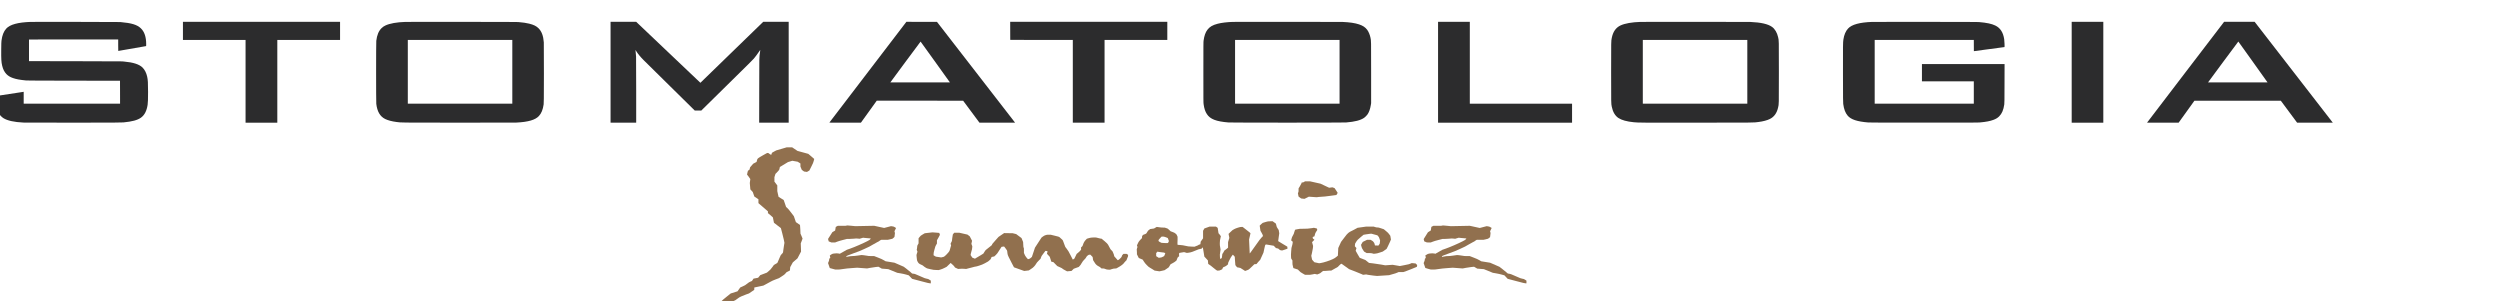
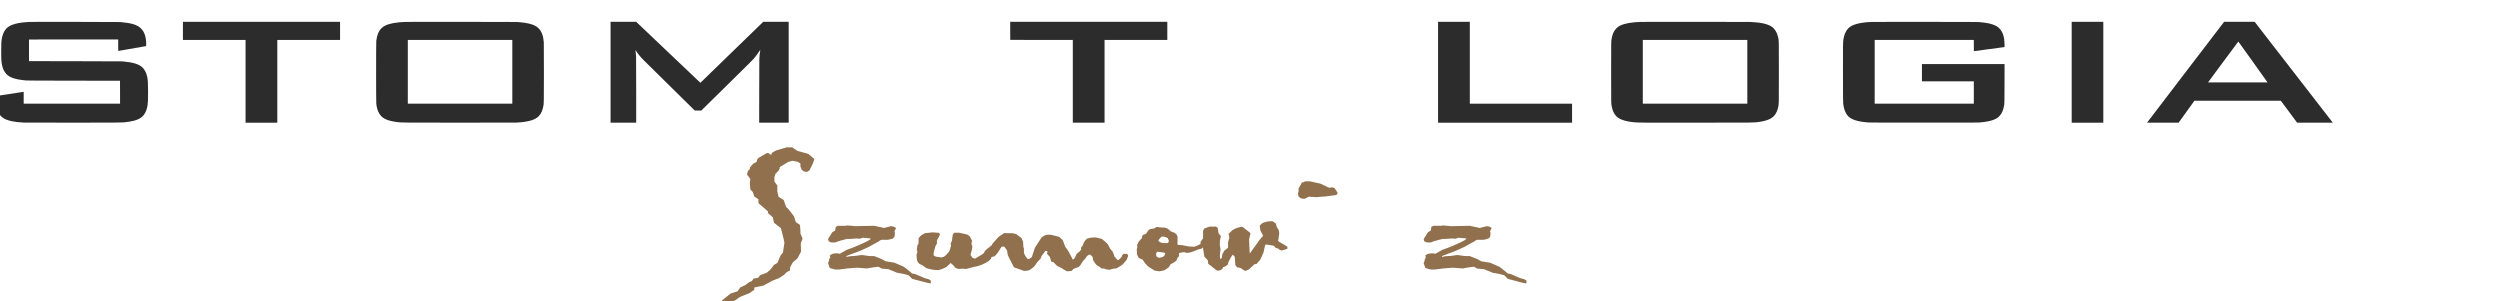
<svg xmlns="http://www.w3.org/2000/svg" xmlns:ns1="http://sodipodi.sourceforge.net/DTD/sodipodi-0.dtd" xmlns:ns2="http://www.inkscape.org/namespaces/inkscape" version="1.0" width="600pt" height="72.332pt" viewBox="0 0 600 72.332" preserveAspectRatio="xMidYMid" id="svg19" ns1:docname="logo_stomatologia_wroclaw.svg" ns2:version="1.3.2 (091e20e, 2023-11-25, custom)">
  <defs id="defs19" />
  <g transform="matrix(0.003,0,0,-0.003,-15.855,80.387)" fill="#000000" stroke="none" id="g19">
    <path d="m 7740,25043 c -1019,-34 -1659,-209 -1955,-536 -204,-224 -327,-537 -381,-967 -13,-107 -17,-253 -21,-710 -7,-761 7,-1001 74,-1285 68,-290 177,-506 343,-679 134,-139 296,-237 523,-315 271,-93 531,-141 1052,-193 89,-9 1064,-13 3815,-17 l 3695,-6 3,-917 2,-918 H 11035 7180 v 476 476 l -32,-6 c -60,-10 -2189,-336 -2200,-336 -16,0 -3,-517 17,-660 46,-333 124,-568 260,-777 74,-114 223,-261 338,-332 323,-199 843,-314 1597,-351 160,-8 1322,-10 4025,-8 3456,4 3816,6 3975,21 699,67 1119,180 1398,376 287,204 464,544 537,1034 25,171 35,461 35,1027 0,732 -14,963 -71,1223 -67,304 -200,563 -378,736 -261,253 -742,408 -1461,471 -63,5 -137,12 -165,16 -27,3 -1715,9 -3750,13 l -3700,6 v 865 865 l 3568,3 3567,2 v -460 c 0,-253 3,-460 6,-460 9,0 2184,379 2212,385 22,5 22,8 22,158 0,573 -137,985 -417,1258 -303,296 -742,431 -1658,511 -94,8 -1104,12 -3605,13 -1911,1 -3513,0 -3560,-2 z" style="fill:#2c2c2d" id="path1" />
    <path d="m 19920,24325 v -725 h 2505 2505 v -3310 -3310 h 1270 1270 v 3310 3310 h 2510 2510 v 725 725 h -6285 -6285 z" style="fill:#2c2c2d" id="path2" />
    <path d="m 37725,25043 c -699,-21 -1271,-124 -1610,-288 -129,-62 -203,-113 -300,-206 -233,-224 -373,-558 -427,-1019 -19,-170 -19,-4871 0,-5040 73,-620 299,-1008 707,-1212 217,-109 543,-195 920,-243 405,-52 119,-49 4915,-53 3172,-2 4509,0 4670,8 941,46 1506,211 1796,522 200,214 319,508 381,933 15,110 17,308 21,2465 2,1637 0,2390 -8,2495 -38,524 -172,880 -424,1131 -176,175 -388,279 -748,368 -231,57 -477,93 -878,128 -100,8 -1276,12 -4530,13 -2417,1 -4435,0 -4485,-2 z m 8545,-3993 v -2550 h -4180 -4180 v 2550 2550 h 4180 4180 z" style="fill:#2c2c2d" id="path3" />
    <path d="m 54130,21015 v -4035 h 1025 1025 v 2568 c 0,1643 -4,2626 -10,2732 -6,91 -20,243 -31,339 -11,95 -19,175 -17,176 2,2 29,-38 60,-88 127,-208 343,-471 594,-722 76,-77 1027,-1015 2113,-2085 l 1974,-1945 261,-3 262,-2 1754,1726 c 2180,2145 2365,2328 2456,2435 106,125 276,355 400,538 59,89 109,159 111,157 2,-2 -7,-84 -21,-182 -66,-469 -60,-176 -63,-3041 l -4,-2603 h 1181 1180 v 4035 4035 h -1019 -1019 l -2513,-2439 -2512,-2439 -286,272 c -157,150 -1313,1247 -2569,2439 l -2282,2167 h -1025 -1025 z" style="fill:#2c2c2d" id="path4" />
-     <path d="m 74725,21034 c -1688,-2208 -3075,-4024 -3083,-4035 -13,-19 4,-19 1251,-19 h 1264 l 634,880 633,880 h 3455 l 3456,-1 654,-879 654,-880 h 1424 1423 l -15,23 c -8,12 -1413,1827 -3123,4032 l -3108,4010 -1224,2 -1225,3 z m 5384,801 1168,-1630 -1188,-3 c -653,-1 -1725,-1 -2382,0 l -1194,3 1205,1633 c 663,898 1209,1631 1214,1630 5,-2 535,-737 1177,-1633 z" style="fill:#2c2c2d" id="path5" />
    <path d="m 86102,24328 3,-723 2503,-3 2502,-2 v -3310 -3310 h 1270 1270 v 3310 3310 h 2510 2510 v 725 725 h -6285 -6285 z" style="fill:#2c2c2d" id="path6" />
-     <path d="m 103905,25043 c -450,-13 -911,-69 -1210,-148 -407,-106 -640,-244 -820,-484 -153,-203 -250,-479 -302,-856 -17,-122 -18,-279 -18,-2545 0,-2265 1,-2423 18,-2545 48,-352 127,-590 263,-797 266,-407 743,-591 1739,-670 237,-19 9157,-19 9390,0 717,58 1160,173 1452,374 83,58 211,187 270,273 127,188 215,437 265,755 l 23,145 v 2450 c 0,2627 2,2514 -50,2777 -48,237 -153,491 -266,640 -154,205 -341,329 -651,433 -328,109 -747,171 -1318,195 -212,8 -8495,12 -8785,3 z m 8545,-3993 v -2550 h -4180 -4180 v 2550 2550 h 4180 4180 z" style="fill:#2c2c2d" id="path7" />
    <path d="m 120330,21015 v -4035 h 5360 5360 v 760 760 h -4090 -4090 v 3275 3275 h -1270 -1270 z" style="fill:#2c2c2d" id="path8" />
    <path d="m 136525,25043 c -686,-20 -1259,-122 -1602,-284 -372,-177 -598,-502 -697,-1000 -52,-266 -51,-189 -51,-2749 0,-2559 -1,-2483 51,-2748 82,-415 266,-729 529,-903 261,-173 674,-288 1240,-343 370,-36 511,-37 5045,-34 4796,4 4510,1 4915,53 377,48 703,134 920,243 344,171 558,472 659,923 65,291 61,112 61,2809 0,2697 4,2518 -61,2809 -82,365 -257,661 -490,827 -321,230 -891,359 -1734,394 -212,8 -8495,12 -8785,3 z m 8545,-3993 v -2550 h -4180 -4180 v 2550 2550 h 4180 4180 z" style="fill:#2c2c2d" id="path9" />
    <path d="m 155080,25043 c -1018,-33 -1659,-209 -1955,-536 -192,-210 -312,-498 -370,-884 -34,-228 -36,-435 -32,-2743 3,-2057 5,-2287 20,-2400 57,-423 166,-711 355,-936 258,-308 764,-475 1647,-546 127,-10 1047,-13 4455,-13 4004,0 4308,1 4492,17 478,43 797,104 1064,204 207,77 341,158 465,283 219,220 341,506 407,956 14,97 16,300 19,1668 l 4,1557 h -3306 -3305 v -690 -690 h 2075 2075 v -895 -895 h -3965 -3965 v 2550 2550 h 3965 3965 l 2,-448 3,-449 1220,163 c 671,90 1224,163 1229,164 17,0 -1,484 -23,628 -85,554 -313,904 -716,1097 -295,142 -675,221 -1315,277 -100,8 -1220,12 -4280,13 -2280,1 -4183,0 -4230,-2 z" style="fill:#2c2c2d" id="path10" />
    <path d="m 171020,21015 v -4035 h 1265 1265 v 4035 4035 h -1265 -1265 z" style="fill:#2c2c2d" id="path11" />
    <path d="m 180131,21020 c -1695,-2216 -3081,-4032 -3081,-4035 0,-3 568,-5 1263,-5 l 1262,1 631,877 630,877 h 3459 3458 l 651,-877 651,-877 h 1428 l 1428,-1 -57,73 c -31,39 -1438,1855 -3127,4035 l -3071,3962 h -1222 -1222 z m 5393,816 c 642,-895 1165,-1630 1163,-1632 -2,-2 -1073,-3 -2381,-2 l -2377,3 1208,1637 c 664,900 1211,1634 1214,1630 4,-4 532,-740 1173,-1636 z" style="fill:#2c2c2d" id="path12" />
    <path d="m 67804,14886 -421,-123 -171,-92 c -170,-92 -172,-93 -183,-134 -28,-110 -31,-117 -55,-117 -39,0 -74,18 -149,80 -68,56 -77,60 -125,60 -48,0 -71,-12 -393,-196 -396,-228 -426,-251 -451,-353 -9,-36 -23,-89 -32,-118 l -14,-52 -134,-71 -133,-70 -126,-146 -125,-145 -22,-90 -22,-90 -62,-46 c -33,-25 -64,-49 -68,-53 -5,-3 -22,-72 -39,-152 l -31,-147 131,-171 c 72,-95 131,-180 131,-189 0,-9 -9,-83 -21,-166 l -20,-150 22,-255 22,-255 97,-105 96,-105 63,-180 62,-180 164,-110 164,-110 1,-155 v -156 l 380,-328 380,-328 v -71 -72 l 196,-160 c 107,-88 197,-169 200,-180 2,-11 22,-112 44,-224 22,-112 41,-204 42,-206 2,-1 127,-98 278,-215 151,-117 276,-214 277,-214 1,-1 47,-174 102,-386 97,-374 181,-739 181,-790 0,-14 -18,-126 -40,-249 -22,-122 -47,-293 -55,-379 -18,-175 -9,-155 -127,-277 -77,-80 -78,-81 -157,-270 -43,-104 -103,-244 -133,-310 l -54,-120 -139,-85 -139,-85 -132,-180 c -125,-170 -140,-187 -280,-305 l -147,-125 -264,-101 -265,-100 -86,-104 -87,-105 -184,-35 -184,-35 -63,-95 -64,-95 -113,-46 c -103,-42 -129,-58 -271,-170 -152,-121 -162,-127 -354,-213 l -197,-89 -109,-153 -109,-154 -156,-49 c -86,-27 -208,-66 -271,-85 l -115,-36 -262,-208 c -275,-219 -463,-379 -463,-394 0,-11 107,-140 124,-149 6,-4 66,-18 133,-33 l 123,-26 147,41 c 95,26 224,74 359,131 207,89 212,92 364,209 138,106 173,127 320,195 91,42 265,112 388,155 l 222,78 213,144 212,144 3,94 3,95 362,77 362,76 195,104 c 107,57 272,146 365,199 139,78 218,113 430,194 l 260,98 215,138 c 205,131 219,142 304,239 l 90,102 133,63 c 73,35 133,68 133,73 0,5 5,68 11,138 l 11,128 104,190 105,190 187,162 187,161 142,271 142,271 -11,328 -11,328 71,184 c 40,102 72,191 72,198 0,8 -37,100 -83,206 l -83,191 -13,340 c -9,226 -17,344 -25,352 -6,7 -83,61 -170,120 l -159,108 -81,237 -81,238 -215,283 c -172,226 -235,301 -312,370 l -96,87 -77,228 c -43,125 -87,250 -97,278 l -18,51 -203,123 c -111,68 -204,124 -205,126 -2,1 -26,105 -53,231 l -49,228 v 228 228 l -115,151 -115,151 v 180 180 l 41,131 42,131 92,90 c 51,50 121,125 156,169 61,76 63,81 83,184 l 21,106 323,196 323,196 175,54 175,53 212,-38 212,-37 113,-70 112,-70 v -122 -122 l 51,-125 c 28,-68 53,-130 56,-137 3,-7 47,-41 97,-77 l 92,-64 113,-15 114,-16 97,57 97,57 153,306 c 141,282 156,317 195,460 40,144 42,156 26,172 -9,9 -116,101 -238,205 l -222,189 -433,118 -433,118 -215,144 -215,144 -215,-1 -215,-1 z" style="fill:#91704e" id="path13" />
    <path d="m 109615,12245 c -63,-40 -76,-45 -130,-45 h -61 l -21,-65 c -12,-37 -67,-140 -127,-239 l -106,-174 v -132 c 0,-121 -2,-137 -26,-191 l -26,-58 22,-123 c 12,-68 24,-131 27,-141 2,-10 52,-50 111,-89 l 106,-71 131,-15 131,-14 173,86 173,87 315,-22 314,-22 157,22 c 89,12 213,21 287,22 101,0 241,15 630,67 l 500,67 52,80 c 29,44 53,85 53,92 0,7 -56,95 -125,196 l -124,184 -85,32 -85,32 -133,-17 -133,-17 -345,163 -345,162 -418,94 -418,94 h -202 l -202,-1 z" style="fill:#91704e" id="path14" />
    <path d="m 106800,9090 c -101,-7 -139,-15 -307,-66 l -192,-59 -121,-104 c -66,-58 -120,-110 -120,-117 0,-7 14,-102 31,-211 l 31,-198 89,-158 c 64,-112 93,-175 100,-214 l 10,-55 -113,-117 c -101,-103 -159,-181 -528,-704 -351,-498 -415,-584 -418,-560 -1,15 -13,271 -26,568 l -25,539 55,241 c 29,132 56,248 58,258 3,13 -72,77 -311,262 l -316,245 h -94 c -86,0 -111,-5 -276,-55 -138,-42 -212,-72 -310,-123 -125,-65 -134,-72 -288,-222 l -160,-155 32,-159 31,-160 -51,-170 -51,-171 v -221 -221 l -78,-69 c -43,-38 -112,-91 -155,-119 -74,-49 -77,-52 -98,-115 -14,-41 -42,-90 -74,-132 l -52,-66 -17,-129 c -9,-70 -19,-146 -22,-168 -5,-38 -10,-43 -70,-75 -35,-18 -66,-32 -68,-29 -2,2 -9,81 -16,176 -11,170 -10,174 20,361 16,104 30,202 30,219 0,16 -13,97 -30,178 -27,131 -30,168 -30,325 0,179 8,235 84,561 2,9 -37,62 -93,126 l -96,111 -29,193 c -15,107 -30,205 -33,219 -3,18 -26,39 -77,73 l -72,47 h -248 -248 l -212,-76 -213,-77 -51,-92 -52,-92 v -301 -302 l -95,-134 -96,-135 -12,-103 -12,-102 -77,-24 c -49,-15 -78,-30 -81,-40 -3,-11 -57,-37 -161,-75 l -158,-59 -250,11 c -246,11 -255,12 -467,61 -173,39 -247,51 -371,60 -85,5 -178,13 -206,16 l -51,5 -10,56 c -6,31 -6,73 -2,96 5,23 8,143 9,267 v 225 l -41,95 c -40,91 -44,98 -124,162 -76,61 -98,73 -236,124 l -153,57 -109,101 c -60,55 -115,104 -122,108 -7,5 -63,26 -125,48 -110,39 -114,40 -248,40 -95,0 -195,8 -324,27 l -186,26 -109,-63 -108,-64 -152,-22 -152,-22 -78,-55 c -96,-68 -96,-67 -173,-201 -70,-121 -55,-109 -240,-180 l -95,-37 -38,-67 c -36,-63 -38,-71 -33,-127 l 6,-60 -41,-30 c -23,-16 -88,-85 -143,-152 -90,-109 -108,-137 -163,-261 l -63,-139 22,-63 21,-64 -32,-98 c -31,-94 -32,-102 -22,-168 6,-38 11,-125 11,-195 v -125 l 74,-148 74,-147 154,-64 155,-64 94,-146 c 78,-121 118,-170 238,-293 127,-131 155,-154 245,-204 55,-32 164,-97 241,-147 l 139,-89 194,-29 194,-29 191,40 c 106,22 203,45 217,51 14,6 95,61 180,121 l 156,111 72,121 72,121 157,84 c 110,58 183,105 240,154 l 81,69 43,119 c 42,117 44,119 106,170 l 64,52 -8,46 c -10,58 -7,158 5,191 9,24 18,26 202,56 l 193,31 111,-32 111,-32 135,17 c 110,13 168,27 310,74 96,32 226,84 290,116 123,62 309,120 383,120 48,0 87,22 87,50 0,18 47,60 67,60 9,0 22,-73 100,-563 l 27,-168 142,-153 142,-153 12,-139 c 6,-76 12,-139 13,-140 159,-103 275,-190 389,-292 79,-70 184,-153 234,-185 l 91,-57 h 89 c 86,0 93,1 200,51 l 111,51 38,78 38,79 119,52 c 98,43 132,64 198,123 l 80,71 v 57 c 0,52 9,75 108,275 81,165 127,244 186,323 44,58 82,109 86,113 4,5 41,-31 82,-80 l 75,-88 17,-275 c 26,-430 17,-385 98,-482 39,-46 71,-84 72,-85 0,-1 55,-11 121,-22 66,-12 130,-26 142,-31 11,-5 101,-61 199,-125 l 177,-116 140,50 c 132,48 144,55 221,123 44,39 149,138 231,219 l 150,147 86,7 86,7 54,71 c 29,40 95,115 145,167 l 93,95 132,290 132,290 64,295 c 61,285 65,296 97,329 l 34,33 313,-52 314,-53 90,-94 90,-94 84,-14 c 47,-8 93,-22 105,-32 12,-10 46,-41 77,-69 54,-48 60,-51 141,-63 l 86,-13 208,67 c 115,37 213,70 217,75 5,4 3,43 -3,87 l -12,80 -364,217 c -200,119 -364,220 -364,224 1,4 20,147 43,317 l 43,310 -22,132 -22,131 -80,119 c -79,117 -79,119 -107,248 -16,72 -33,136 -38,143 -6,7 -68,53 -139,102 l -129,90 -87,-2 c -48,-1 -139,-5 -202,-8 z M 98496,7836 c 54,-19 124,-45 156,-59 l 56,-26 40,-103 c 22,-57 42,-113 46,-125 10,-31 -56,-159 -86,-169 -34,-10 -216,-8 -373,6 l -140,12 -107,57 c -107,56 -107,56 -118,103 -12,46 -11,47 30,105 24,32 81,97 129,146 l 86,87 h 90 c 77,0 106,-5 191,-34 z m -528,-1191 c 34,-8 149,-24 255,-34 170,-17 197,-22 240,-46 26,-15 47,-31 47,-35 0,-5 -21,-57 -47,-115 l -47,-106 -101,-54 c -93,-50 -109,-55 -215,-69 l -115,-15 -102,66 -103,65 v 132 131 l 45,30 c 31,21 45,37 45,53 0,17 4,22 18,18 9,-3 45,-12 80,-21 z" style="fill:#91704e" id="path15" />
    <path d="m 73018,8748 c -29,-15 -70,-17 -371,-18 h -337 l -81,-40 c -44,-23 -82,-46 -84,-53 -3,-7 -14,-72 -24,-145 -11,-74 -23,-137 -26,-140 -4,-4 -54,-34 -113,-67 l -106,-60 -174,-273 -174,-272 26,-96 c 14,-53 26,-97 28,-99 2,-1 50,-20 108,-43 l 105,-42 h 152 152 l 153,59 c 102,39 258,85 469,140 l 317,81 h 173 c 112,0 245,7 374,21 189,21 209,21 333,8 l 132,-15 142,43 143,42 103,-14 c 57,-8 188,-20 290,-26 103,-6 195,-14 205,-17 16,-6 13,-13 -20,-59 -35,-47 -55,-61 -235,-157 -304,-161 -1044,-484 -1372,-597 l -269,-93 -285,-161 -285,-162 -66,19 c -86,24 -258,24 -411,0 -111,-18 -119,-21 -217,-82 -57,-34 -103,-69 -103,-76 0,-8 9,-55 20,-105 12,-51 19,-93 18,-94 -2,-1 -22,-14 -45,-29 l -43,-26 v -64 c 0,-53 -8,-83 -46,-175 l -46,-112 68,-197 c 37,-108 68,-199 70,-201 1,-1 102,-30 224,-62 l 222,-59 h 167 c 147,0 202,5 462,45 237,36 376,50 707,74 l 412,29 396,-30 396,-29 233,45 c 140,28 322,55 454,69 l 220,23 133,-75 132,-76 261,-21 260,-21 360,-146 360,-147 261,-44 c 187,-32 316,-60 460,-101 l 199,-58 65,-66 c 36,-36 96,-99 134,-139 l 69,-73 677,-180 c 577,-153 687,-179 748,-179 h 72 v 108 107 l -103,66 c -100,66 -104,67 -224,88 -119,20 -135,26 -533,202 -408,180 -410,181 -523,196 l -113,15 -139,125 c -77,69 -228,191 -335,272 l -195,147 -370,161 -371,161 -354,58 -355,57 -153,89 c -130,75 -202,108 -461,209 l -308,119 h -221 c -208,0 -231,2 -355,29 -72,16 -199,35 -282,41 l -150,13 -291,-42 c -228,-32 -321,-41 -429,-41 -126,0 -285,-21 -477,-64 -14,-3 -18,3 -18,27 0,31 3,33 138,94 75,33 301,118 502,188 323,111 416,149 800,322 405,183 451,207 670,341 137,85 289,170 365,204 91,41 140,69 164,94 18,20 62,49 97,65 l 64,29 h 260 260 l 183,41 182,42 82,64 c 48,37 85,73 87,86 10,46 36,265 36,298 0,19 -9,61 -19,94 l -19,60 64,127 c 35,70 64,130 64,132 0,3 -43,30 -95,62 -89,53 -100,57 -202,71 l -108,15 -273,-72 -274,-71 -399,86 -399,87 -752,-15 -753,-15 -332,32 c -320,30 -334,31 -365,14 z" style="fill:#91704e" id="path16" />
    <path d="m 120668,8748 c -30,-15 -69,-17 -375,-18 h -341 l -79,-42 c -43,-23 -79,-42 -80,-43 -3,-1 -43,-270 -43,-285 0,-4 -49,-35 -108,-69 -60,-33 -115,-67 -122,-76 -36,-44 -340,-530 -340,-544 1,-9 11,-54 24,-101 l 23,-85 104,-42 104,-42 157,-1 h 157 l 153,59 c 107,42 247,84 469,140 l 316,81 h 169 c 104,0 248,8 374,21 192,20 213,21 335,7 l 130,-15 144,43 145,43 101,-14 c 55,-8 188,-20 295,-26 107,-7 201,-15 207,-18 9,-5 -1,-24 -31,-61 -39,-51 -59,-63 -257,-167 -331,-172 -1003,-464 -1341,-582 l -283,-99 -280,-160 -280,-159 -65,19 c -85,24 -256,24 -411,0 -119,-19 -151,-33 -285,-123 l -41,-28 18,-83 c 26,-116 25,-121 -21,-152 -39,-26 -40,-27 -40,-86 0,-49 -9,-82 -47,-176 l -47,-115 64,-190 c 36,-105 68,-195 71,-201 4,-6 105,-37 225,-69 l 219,-58 168,-1 c 149,0 202,5 465,45 236,35 381,51 705,74 l 408,29 399,-29 399,-30 238,46 c 141,28 326,56 454,69 l 217,22 128,-75 129,-75 265,-22 265,-21 357,-146 358,-146 242,-41 c 167,-28 312,-60 463,-101 l 220,-61 45,-47 c 25,-25 84,-88 131,-139 l 86,-93 678,-179 c 585,-155 688,-180 752,-180 h 73 v 108 107 l -103,67 c -101,66 -103,66 -225,86 -120,20 -130,24 -535,203 -396,174 -416,182 -512,195 -55,7 -105,14 -111,14 -6,0 -72,54 -145,121 -74,66 -224,189 -334,272 l -200,151 -372,162 -372,162 -353,57 -353,57 -155,90 c -131,76 -203,108 -463,209 l -307,119 h -219 c -202,0 -228,2 -357,29 -76,16 -206,35 -289,41 l -150,12 -284,-41 c -226,-33 -313,-41 -425,-41 -118,0 -170,-6 -318,-34 l -178,-33 v 32 c 0,32 2,33 138,93 75,33 301,118 502,188 324,112 414,149 802,324 404,183 456,209 670,341 133,81 289,168 363,202 87,39 140,69 160,91 17,18 58,47 92,65 l 62,31 h 265 264 l 178,40 c 97,23 182,44 188,47 6,4 45,33 87,65 l 77,59 10,72 c 35,244 36,257 13,330 l -21,68 64,135 64,134 -95,56 c -90,53 -103,58 -202,71 l -106,15 -276,-72 -275,-72 -397,87 -396,87 -758,-15 -758,-15 -327,32 c -316,31 -329,31 -360,14 z" style="fill:#91704e" id="path17" />
-     <path d="m 114233,8620 -343,-48 -296,-161 c -163,-88 -307,-161 -319,-161 -13,0 -64,-37 -129,-92 -96,-84 -130,-123 -341,-403 l -235,-310 -112,-245 -112,-245 -15,-306 -16,-306 -119,-98 c -105,-86 -139,-107 -290,-180 -259,-124 -742,-280 -963,-311 l -132,-18 -178,38 c -98,20 -186,40 -195,42 -10,3 -56,52 -103,109 l -85,104 -31,151 -31,152 52,217 c 58,238 104,548 88,590 -5,14 -24,84 -43,155 l -35,131 97,97 c 110,110 109,95 11,158 -44,30 -46,33 -53,90 -4,33 -6,63 -5,67 2,5 32,17 69,27 36,11 68,21 69,22 2,1 19,61 37,133 31,124 37,138 112,254 l 78,122 -10,59 c -12,68 -4,63 -155,96 l -105,23 -150,-27 c -205,-38 -521,-59 -760,-52 -189,6 -191,5 -385,-32 l -195,-38 -31,-58 c -18,-34 -40,-99 -53,-161 -19,-92 -30,-118 -100,-242 -71,-123 -83,-152 -112,-267 l -32,-129 34,-31 c 19,-17 48,-42 65,-56 l 31,-25 -12,-110 c -8,-75 -26,-152 -54,-240 -41,-128 -42,-135 -62,-410 -17,-228 -19,-307 -12,-425 l 9,-145 52,-85 52,-85 v -154 c 0,-146 2,-164 38,-303 l 37,-149 180,-58 180,-58 105,-107 c 99,-101 115,-113 287,-212 l 183,-104 h 212 c 207,0 218,1 387,36 l 175,37 101,-22 102,-21 124,50 c 104,42 130,57 164,94 22,24 73,64 113,90 l 72,46 h 133 c 76,1 159,7 197,15 37,8 120,14 192,15 h 128 l 260,146 260,146 108,113 c 104,109 168,154 196,138 6,-4 144,-102 306,-218 l 295,-212 475,-183 c 261,-100 511,-202 555,-226 l 81,-43 127,15 127,16 137,-31 c 88,-19 246,-41 435,-61 l 297,-31 483,31 483,31 220,64 c 121,35 246,71 278,80 32,9 103,37 159,61 l 101,44 h 188 188 l 158,50 c 89,28 328,121 545,212 l 386,163 11,70 10,70 -62,62 -62,62 -156,16 -156,15 -104,-46 c -96,-43 -133,-52 -476,-119 l -371,-72 -289,50 -288,49 -296,-20 -295,-21 -325,59 c -199,36 -449,73 -649,96 l -325,38 -145,116 -145,116 -226,88 -226,88 -162,273 c -88,151 -161,280 -161,288 0,8 14,60 30,116 l 31,102 -65,72 -64,72 10,103 9,103 76,127 c 94,158 148,215 406,425 l 198,162 217,36 c 119,20 260,40 312,43 l 95,7 240,-65 240,-65 62,-68 c 59,-65 65,-75 109,-206 l 46,-139 -11,-125 c -6,-69 -14,-131 -19,-137 -4,-7 -29,-43 -57,-80 l -50,-68 -74,6 c -41,3 -102,6 -136,6 h -63 l -23,93 c -19,79 -30,103 -80,170 -52,71 -67,84 -154,133 l -97,55 -136,2 -137,2 -176,-86 -176,-86 -68,-118 -68,-117 33,-131 c 33,-127 37,-136 123,-269 l 89,-137 104,-60 103,-61 h 178 c 164,0 186,-3 284,-29 l 105,-29 135,15 c 120,12 158,22 360,89 l 226,75 151,106 152,106 101,196 c 56,108 134,277 175,376 l 75,180 -26,149 -26,150 -87,118 c -77,107 -103,133 -259,262 l -173,144 -213,71 c -197,66 -218,71 -298,71 -70,0 -105,6 -195,35 l -109,35 -300,-1 -300,-1 z" style="fill:#91704e" id="path18" />
    <path d="m 79560,8171 -295,-36 -162,-95 c -160,-95 -162,-96 -247,-200 l -86,-105 v -204 -205 l -55,-97 c -54,-96 -55,-98 -55,-181 -1,-45 -9,-117 -19,-159 l -18,-76 30,-78 30,-79 -42,-127 c -31,-93 -40,-137 -37,-165 3,-22 13,-120 22,-219 17,-180 17,-180 62,-270 66,-132 130,-189 286,-252 96,-39 130,-58 182,-105 60,-54 96,-79 229,-161 53,-32 91,-44 325,-96 262,-58 267,-58 470,-65 l 205,-6 145,44 c 108,32 190,66 315,129 l 170,86 161,155 161,155 129,-114 c 93,-81 141,-133 173,-182 l 44,-68 126,-58 126,-58 163,12 c 130,10 196,10 321,0 l 158,-13 129,36 c 71,19 215,56 319,81 105,25 205,52 223,60 18,8 56,15 84,15 37,0 119,22 287,76 214,69 257,87 459,191 123,64 237,127 253,142 15,14 69,60 119,101 88,74 91,77 126,166 l 36,92 100,21 c 54,12 104,21 111,21 7,0 65,53 129,118 110,111 125,131 283,385 91,147 169,267 173,267 11,1 143,19 179,25 30,5 34,2 152,-161 112,-153 121,-169 121,-211 0,-24 9,-102 20,-173 19,-121 25,-139 95,-287 41,-87 154,-309 251,-495 l 177,-336 409,-147 408,-146 186,22 185,22 166,109 c 142,93 178,122 259,209 64,69 113,134 155,208 53,91 83,128 209,256 l 148,150 41,113 c 43,119 38,111 258,398 l 92,121 82,-13 c 44,-7 83,-15 86,-17 2,-3 -7,-49 -21,-103 l -25,-99 23,-25 c 12,-14 62,-68 112,-121 l 89,-96 63,-196 62,-196 83,-17 82,-16 155,-158 155,-158 199,-90 c 150,-68 203,-96 215,-116 11,-18 74,-58 194,-122 l 178,-95 176,16 177,15 91,88 90,88 201,73 200,72 82,90 c 62,68 95,115 133,192 57,114 173,262 267,345 44,37 73,76 111,144 47,84 59,98 131,151 77,55 82,57 143,57 h 63 l 90,-92 90,-93 18,-125 18,-125 99,-159 c 88,-142 108,-166 181,-229 53,-45 116,-86 173,-113 60,-29 112,-64 155,-104 l 65,-60 h 97 c 92,0 105,-3 210,-44 106,-42 121,-45 241,-51 l 129,-6 136,45 c 119,38 152,45 250,50 l 113,6 107,57 c 287,152 475,299 558,435 21,34 60,76 97,106 59,46 64,54 82,117 10,37 37,108 61,157 38,77 44,98 44,154 v 64 l -57,37 -56,38 h -128 -128 l -42,-40 c -57,-55 -86,-104 -94,-159 -7,-42 -17,-56 -109,-150 -67,-69 -119,-113 -155,-131 l -54,-27 -39,39 c -22,21 -68,75 -104,120 -35,44 -82,96 -103,115 -37,32 -41,40 -51,109 -8,51 -28,109 -64,189 -30,63 -56,125 -60,137 -4,12 -41,51 -82,87 -74,65 -77,70 -177,266 -92,182 -108,208 -186,292 -47,51 -132,129 -190,172 -59,43 -133,105 -166,136 l -60,57 -91,12 c -50,7 -140,28 -200,47 -152,49 -278,59 -483,39 -124,-13 -183,-24 -286,-56 l -130,-40 -88,-92 c -106,-110 -178,-236 -226,-394 -31,-99 -34,-104 -91,-155 l -60,-52 v -96 -96 l -50,-49 c -27,-27 -50,-55 -50,-62 0,-7 -57,-58 -126,-115 l -127,-103 -92,-191 -93,-191 -61,-38 c -34,-20 -64,-36 -65,-34 -2,2 -81,157 -176,344 -164,321 -181,349 -299,505 l -124,165 -79,210 c -43,116 -90,240 -103,276 -26,67 -46,88 -285,296 -31,27 -69,39 -369,112 l -334,81 h -151 c -147,0 -154,-1 -261,-36 -95,-32 -124,-47 -213,-113 l -103,-76 -173,-265 c -95,-146 -213,-328 -263,-405 l -90,-140 -123,-371 -124,-370 -79,-70 c -66,-58 -90,-73 -150,-91 -40,-12 -79,-22 -87,-22 -9,-1 -63,61 -120,136 -88,116 -113,156 -152,252 l -48,115 v 193 c 0,185 -1,195 -22,224 -21,27 -23,48 -33,242 l -11,212 -63,158 -63,158 -214,159 -214,160 -138,34 -137,34 -345,6 -345,6 -225,-153 -225,-154 -257,-289 c -230,-258 -257,-293 -258,-324 0,-33 -8,-41 -142,-145 -400,-310 -374,-286 -468,-438 l -85,-137 -217,-135 c -119,-73 -231,-140 -250,-148 -18,-8 -72,-39 -120,-70 l -86,-56 -107,43 -106,43 -69,104 -68,104 22,120 c 13,66 39,167 59,225 29,84 38,130 46,230 l 10,124 -36,98 -36,97 26,123 26,123 -91,176 -92,177 -92,71 -93,71 -330,75 -329,75 -199,-1 h -198 l -50,-60 c -27,-34 -55,-68 -62,-77 -6,-10 -26,-132 -44,-272 l -32,-255 -52,-106 -53,-105 20,-74 20,-73 -41,-136 c -22,-75 -50,-174 -62,-221 -21,-80 -27,-92 -121,-209 -92,-117 -291,-309 -343,-332 -11,-5 -68,-20 -127,-34 l -107,-24 -108,19 c -60,11 -153,24 -209,29 -99,9 -102,10 -192,68 l -92,58 3,110 c 4,98 11,137 74,365 66,245 72,260 131,358 l 62,103 v 132 132 l 120,210 c 66,115 120,216 119,225 0,8 -13,47 -28,85 l -27,70 -259,22 c -143,12 -271,21 -285,21 -14,0 -158,-17 -320,-37 z" style="fill:#91704e" id="path19" />
  </g>
</svg>